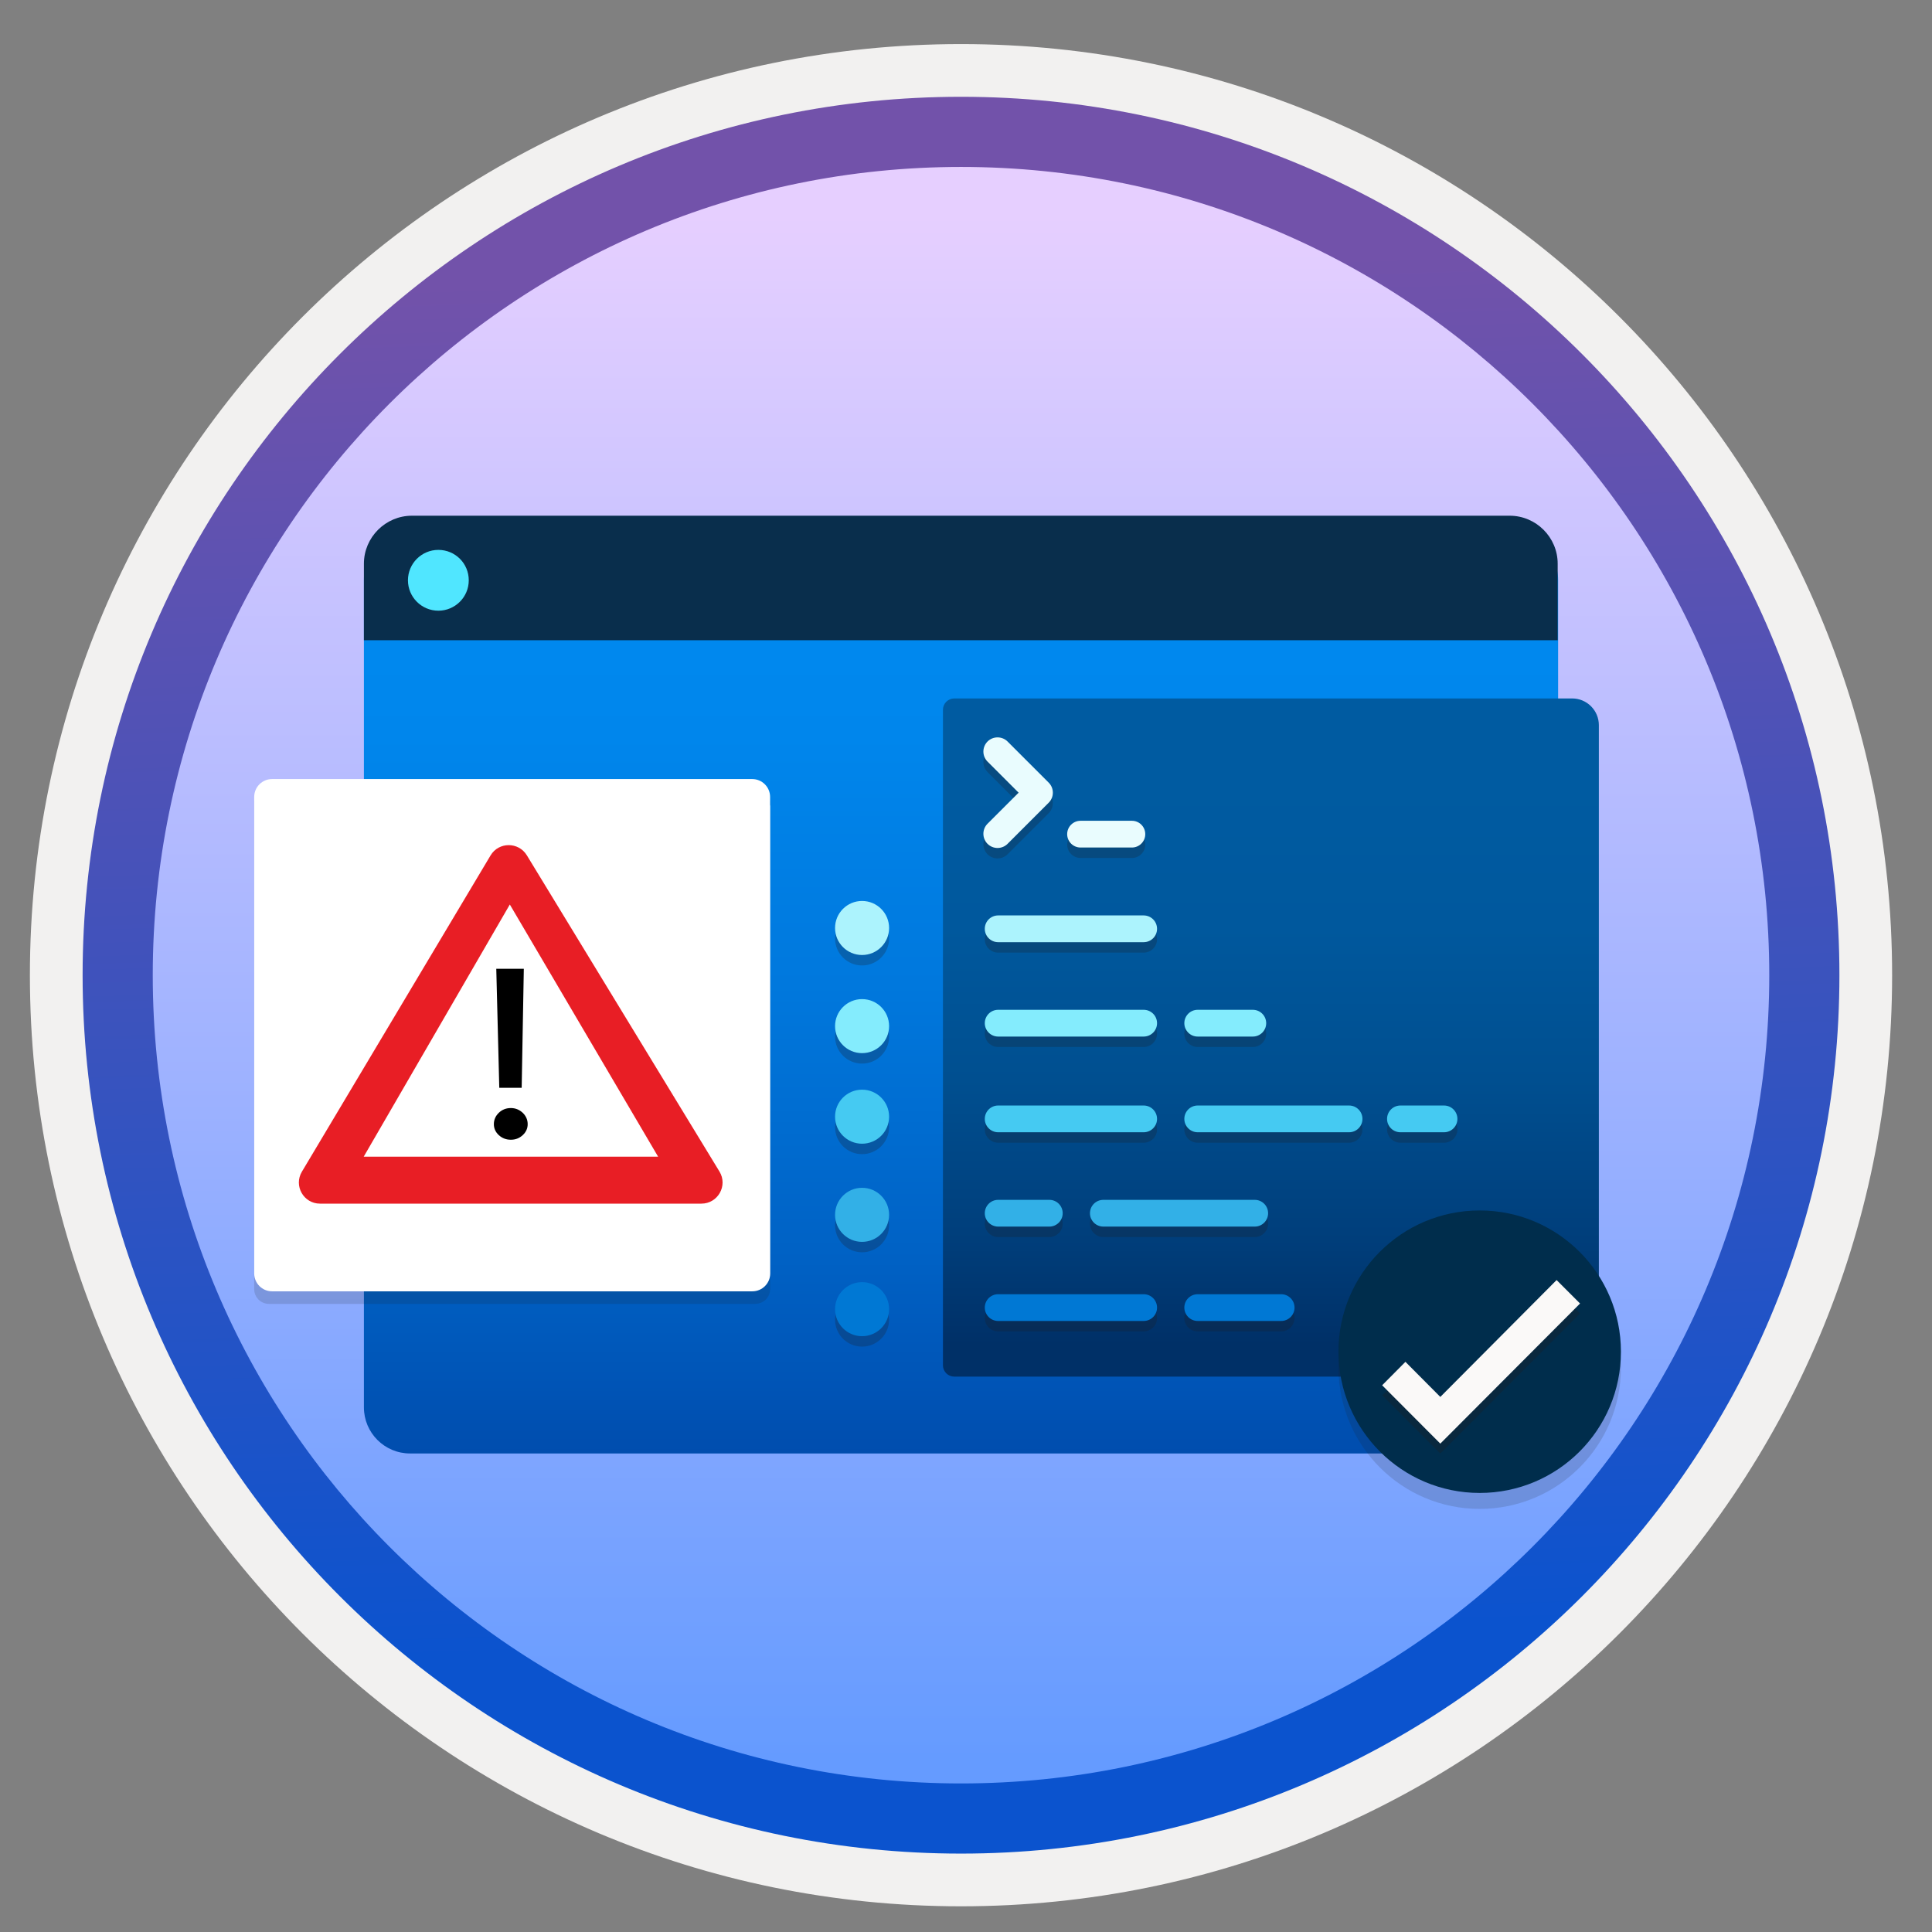
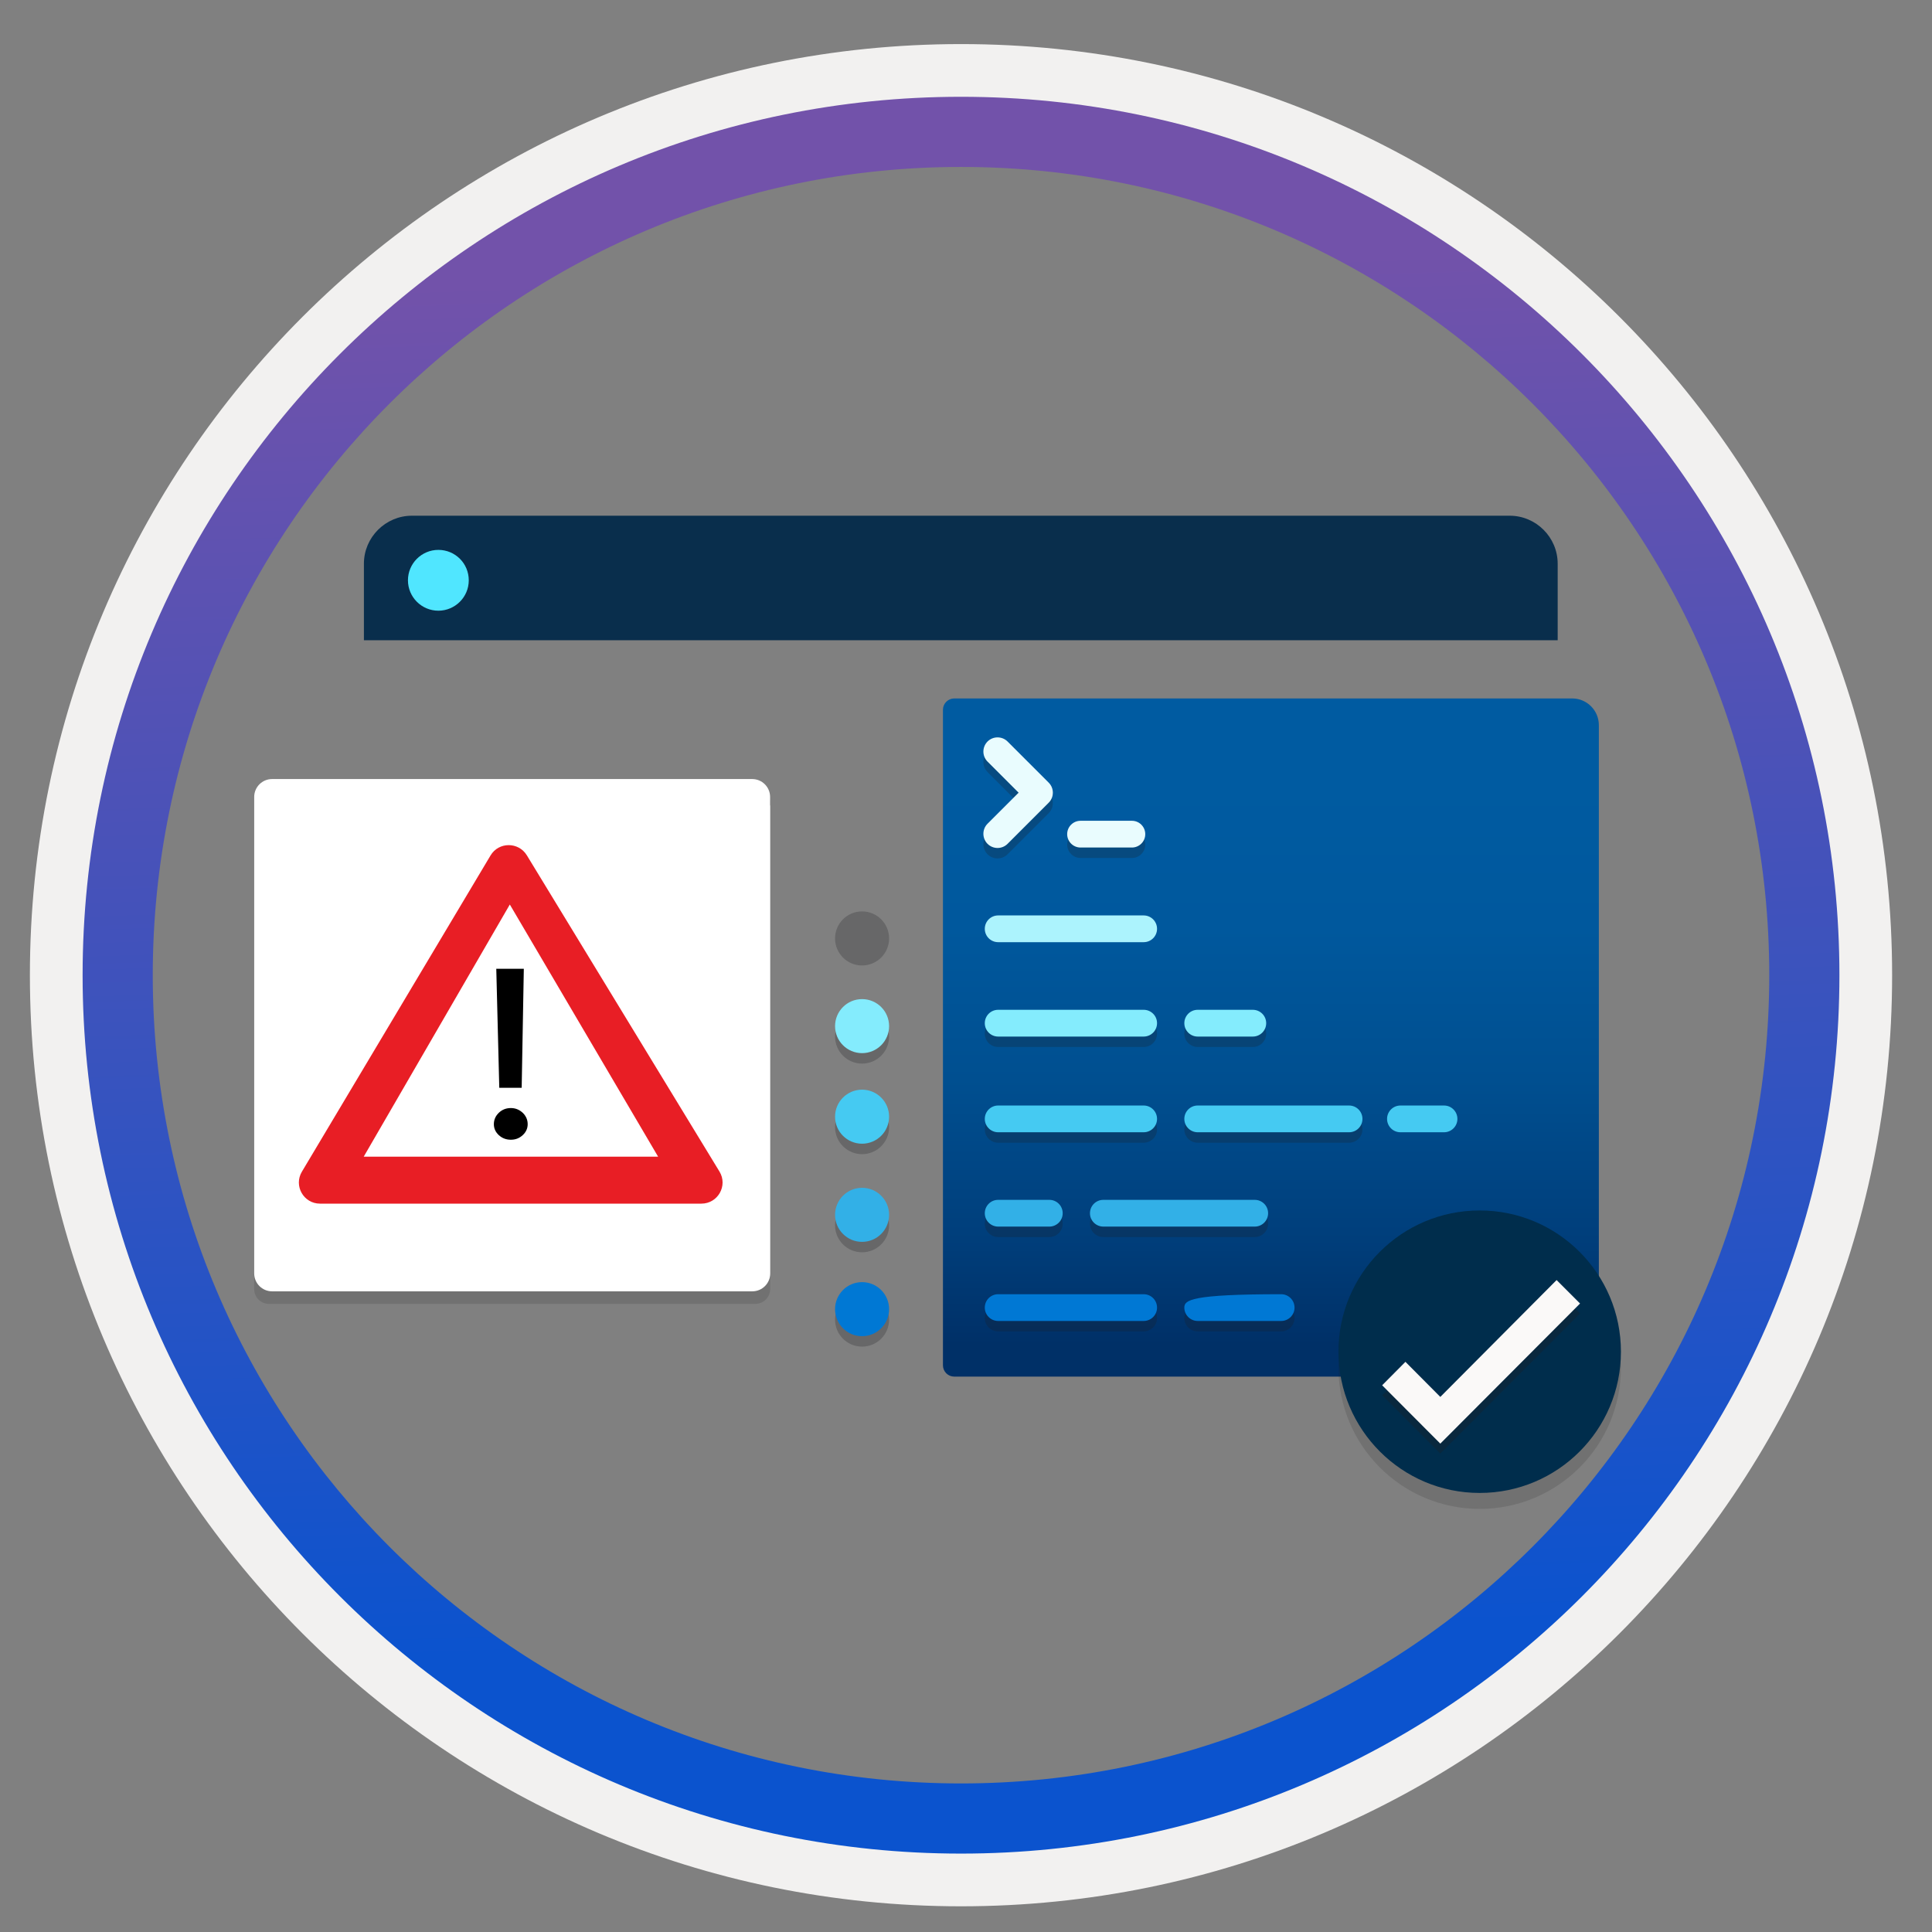
<svg xmlns="http://www.w3.org/2000/svg" width="103" height="103" viewBox="0 0 103 103" fill="none">
  <rect x="0" y="0" width="103" height="103" fill="#808080" stroke="none" />
-   <path d="M51.234 98.8C25.384 98.8 4.424 77.85 4.424 51.99C4.424 26.13 25.384 5.18 51.234 5.18C77.084 5.18 98.044 26.14 98.044 51.99C98.044 77.84 77.084 98.8 51.234 98.8Z" fill="url(#paint0_linear_741_37162)" />
  <path fill-rule="evenodd" clip-rule="evenodd" d="M97.134 51.99C97.134 77.34 76.584 97.89 51.234 97.89C25.884 97.89 5.334 77.34 5.334 51.99C5.334 26.64 25.884 6.09 51.234 6.09C76.584 6.09 97.134 26.64 97.134 51.99ZM51.234 2.35C78.654 2.35 100.874 24.57 100.874 51.99C100.874 79.41 78.644 101.63 51.234 101.63C23.814 101.63 1.594 79.4 1.594 51.99C1.594 24.57 23.814 2.35 51.234 2.35Z" fill="#F2F1F0" />
  <path fill-rule="evenodd" clip-rule="evenodd" d="M94.324 51.99C94.324 75.79 75.034 95.08 51.234 95.08C27.434 95.08 8.144 75.79 8.144 51.99C8.144 28.19 27.434 8.9 51.234 8.9C75.034 8.9 94.324 28.19 94.324 51.99ZM51.234 5.16C77.094 5.16 98.064 26.13 98.064 51.99C98.064 77.85 77.094 98.82 51.234 98.82C25.374 98.82 4.404 77.85 4.404 51.99C4.404 26.13 25.364 5.16 51.234 5.16Z" fill="url(#paint1_linear_741_37162)" />
-   <path d="M21.861 77.488H80.607C81.971 77.488 83.067 76.393 83.067 75.029V30.916C83.067 29.552 81.971 28.456 80.607 28.456H21.861C20.497 28.456 19.401 29.552 19.401 30.916V75.029C19.401 76.382 20.497 77.488 21.861 77.488Z" fill="url(#paint2_linear_741_37162)" />
  <path d="M19.401 34.134H83.044V30.054C83.044 28.645 81.893 27.494 80.484 27.494H21.961C20.553 27.494 19.401 28.645 19.401 30.054V34.134Z" fill="#092E4C" />
  <path d="M23.37 32.558C24.253 32.558 24.991 31.843 24.991 30.937C24.991 30.032 24.264 29.316 23.37 29.316C22.476 29.316 21.749 30.043 21.749 30.937C21.749 31.831 22.476 32.558 23.37 32.558Z" fill="#50E6FF" />
  <path opacity="0.15" d="M40.27 69.511C40.707 69.511 41.059 69.158 41.059 68.721V42.681H13.552V68.725C13.552 69.162 13.904 69.514 14.341 69.514H40.27V69.511Z" fill="#1F1D20" />
  <path d="M41.056 42.915V42.488C41.056 41.96 40.629 41.533 40.1 41.533H14.507C13.979 41.533 13.552 41.96 13.552 42.488V42.962V43.396V67.888C13.552 68.417 13.979 68.844 14.507 68.844H40.107C40.636 68.844 41.063 68.417 41.063 67.888V42.962C41.063 42.946 41.056 42.932 41.056 42.915Z" fill="white" />
  <path d="M26.762 46.3L36.478 62.833C36.478 62.833 17.86 62.765 18.027 62.529C18.187 62.293 26.762 46.3 26.762 46.3Z" fill="white" />
  <path d="M38.357 62.458L28.086 45.597C27.645 44.875 26.587 44.875 26.153 45.605L16.095 62.465C15.646 63.218 16.186 64.169 17.061 64.169H37.391C38.273 64.169 38.814 63.211 38.357 62.458ZM19.39 61.666L27.18 48.222L35.086 61.666H19.39V61.666Z" fill="#E81E25" />
  <path d="M27.234 60.762C26.983 60.762 26.77 60.679 26.595 60.519C26.42 60.359 26.329 60.161 26.329 59.933C26.329 59.697 26.42 59.492 26.595 59.324C26.77 59.157 26.983 59.073 27.234 59.073C27.477 59.073 27.683 59.157 27.866 59.324C28.041 59.492 28.132 59.697 28.132 59.933C28.132 60.161 28.041 60.359 27.866 60.519C27.683 60.686 27.477 60.762 27.234 60.762ZM27.926 51.648L27.812 57.993H26.618L26.458 51.648H27.926Z" fill="black" />
  <path d="M83.817 37.236H50.875C50.715 37.236 50.561 37.3 50.448 37.413C50.335 37.526 50.271 37.679 50.271 37.84V72.788C50.271 72.948 50.335 73.102 50.448 73.215C50.561 73.328 50.715 73.391 50.875 73.391H83.817C84.194 73.391 84.556 73.241 84.822 72.974C85.089 72.708 85.239 72.346 85.239 71.969V38.658C85.239 38.281 85.089 37.92 84.822 37.653C84.556 37.386 84.194 37.236 83.817 37.236V37.236Z" fill="url(#paint3_linear_741_37162)" />
  <path opacity="0.25" d="M60.345 44.314H57.607C57.213 44.314 56.895 44.633 56.895 45.027V45.029C56.895 45.422 57.213 45.741 57.607 45.741H60.345C60.739 45.741 61.057 45.422 61.057 45.029V45.027C61.057 44.633 60.739 44.314 60.345 44.314Z" fill="#1F1D20" />
  <path opacity="0.25" d="M55.908 42.281L53.717 40.09C53.647 40.02 53.564 39.964 53.472 39.926C53.38 39.888 53.282 39.868 53.182 39.868C53.083 39.868 52.984 39.888 52.892 39.926C52.801 39.964 52.717 40.02 52.647 40.09V40.09C52.506 40.232 52.427 40.424 52.427 40.624C52.427 40.824 52.506 41.016 52.647 41.158L54.305 42.816L52.647 44.472C52.506 44.615 52.427 44.807 52.427 45.007C52.427 45.208 52.506 45.4 52.647 45.543V45.543C52.717 45.613 52.801 45.669 52.892 45.707C52.984 45.745 53.083 45.764 53.182 45.764C53.282 45.764 53.38 45.745 53.472 45.707C53.564 45.669 53.647 45.613 53.717 45.543L55.908 43.352C55.979 43.281 56.035 43.198 56.073 43.106C56.111 43.014 56.13 42.916 56.13 42.816C56.13 42.717 56.111 42.618 56.073 42.527C56.035 42.435 55.979 42.351 55.908 42.281V42.281Z" fill="#1F1D20" />
-   <path opacity="0.25" d="M60.972 49.361H53.214C52.821 49.361 52.502 49.679 52.502 50.073V50.075C52.502 50.468 52.821 50.787 53.214 50.787H60.972C61.366 50.787 61.685 50.468 61.685 50.075V50.073C61.685 49.679 61.366 49.361 60.972 49.361Z" fill="#1F1D20" />
  <path opacity="0.25" d="M60.972 54.392H53.214C52.821 54.392 52.502 54.711 52.502 55.104V55.106C52.502 55.499 52.821 55.818 53.214 55.818H60.972C61.366 55.818 61.685 55.499 61.685 55.106V55.104C61.685 54.711 61.366 54.392 60.972 54.392Z" fill="#1F1D20" />
  <path opacity="0.25" d="M66.791 54.392H63.852C63.459 54.392 63.14 54.711 63.14 55.104V55.106C63.14 55.499 63.459 55.818 63.852 55.818H66.791C67.185 55.818 67.504 55.499 67.504 55.106V55.104C67.504 54.711 67.185 54.392 66.791 54.392Z" fill="#1F1D20" />
  <path opacity="0.25" d="M60.972 59.494H53.214C52.821 59.494 52.502 59.813 52.502 60.206V60.209C52.502 60.602 52.821 60.921 53.214 60.921H60.972C61.366 60.921 61.685 60.602 61.685 60.209V60.206C61.685 59.813 61.366 59.494 60.972 59.494Z" fill="#1F1D20" />
  <path opacity="0.25" d="M71.924 59.494H63.852C63.459 59.494 63.14 59.813 63.14 60.206V60.209C63.14 60.602 63.459 60.921 63.852 60.921H71.924C72.317 60.921 72.636 60.602 72.636 60.209V60.206C72.636 59.813 72.317 59.494 71.924 59.494Z" fill="#1F1D20" />
  <path opacity="0.25" d="M60.972 69.554H53.214C52.821 69.554 52.502 69.873 52.502 70.267V70.269C52.502 70.662 52.821 70.981 53.214 70.981H60.972C61.366 70.981 61.685 70.662 61.685 70.269V70.267C61.685 69.873 61.366 69.554 60.972 69.554Z" fill="#1F1D20" />
  <path opacity="0.25" d="M68.302 69.554H63.852C63.459 69.554 63.14 69.873 63.14 70.267V70.269C63.14 70.662 63.459 70.981 63.852 70.981H68.302C68.696 70.981 69.015 70.662 69.015 70.269V70.267C69.015 69.873 68.696 69.554 68.302 69.554Z" fill="#1F1D20" />
  <path opacity="0.25" d="M55.943 64.523H53.214C52.821 64.523 52.502 64.842 52.502 65.235V65.237C52.502 65.631 52.821 65.95 53.214 65.95H55.943C56.336 65.95 56.655 65.631 56.655 65.237V65.235C56.655 64.842 56.336 64.523 55.943 64.523Z" fill="#1F1D20" />
  <path opacity="0.25" d="M66.894 64.523H58.822C58.428 64.523 58.109 64.842 58.109 65.235V65.237C58.109 65.631 58.428 65.95 58.822 65.95H66.894C67.287 65.95 67.606 65.631 67.606 65.237V65.235C67.606 64.842 67.287 64.523 66.894 64.523Z" fill="#1F1D20" />
-   <path opacity="0.25" d="M76.986 59.494H74.66C74.267 59.494 73.948 59.813 73.948 60.206V60.209C73.948 60.602 74.267 60.921 74.66 60.921H76.986C77.379 60.921 77.698 60.602 77.698 60.209V60.206C77.698 59.813 77.379 59.494 76.986 59.494Z" fill="#1F1D20" />
  <path opacity="0.25" d="M45.959 51.471C46.755 51.471 47.4 50.826 47.4 50.03C47.4 49.235 46.755 48.59 45.959 48.59C45.163 48.59 44.519 49.235 44.519 50.03C44.519 50.826 45.163 51.471 45.959 51.471Z" fill="#1F1D20" />
  <path opacity="0.25" d="M45.959 56.703C46.755 56.703 47.4 56.058 47.4 55.262C47.4 54.467 46.755 53.822 45.959 53.822C45.163 53.822 44.519 54.467 44.519 55.262C44.519 56.058 45.163 56.703 45.959 56.703Z" fill="#1F1D20" />
  <path opacity="0.25" d="M45.959 61.531C46.755 61.531 47.4 60.886 47.4 60.09C47.4 59.295 46.755 58.65 45.959 58.65C45.163 58.65 44.519 59.295 44.519 60.09C44.519 60.886 45.163 61.531 45.959 61.531Z" fill="#1F1D20" />
  <path opacity="0.25" d="M45.959 66.763C46.755 66.763 47.4 66.118 47.4 65.323C47.4 64.527 46.755 63.882 45.959 63.882C45.163 63.882 44.519 64.527 44.519 65.323C44.519 66.118 45.163 66.763 45.959 66.763Z" fill="#1F1D20" />
  <path opacity="0.25" d="M45.959 71.792C46.755 71.792 47.4 71.147 47.4 70.352C47.4 69.556 46.755 68.911 45.959 68.911C45.163 68.911 44.519 69.556 44.519 70.352C44.519 71.147 45.163 71.792 45.959 71.792Z" fill="#1F1D20" />
  <path d="M60.972 48.804H53.214C52.821 48.804 52.502 49.123 52.502 49.516V49.518C52.502 49.912 52.821 50.23 53.214 50.23H60.972C61.366 50.23 61.685 49.912 61.685 49.518V49.516C61.685 49.123 61.366 48.804 60.972 48.804Z" fill="#ACF3FD" />
  <path d="M60.972 53.835H53.214C52.821 53.835 52.502 54.154 52.502 54.547V54.549C52.502 54.943 52.821 55.262 53.214 55.262H60.972C61.366 55.262 61.685 54.943 61.685 54.549V54.547C61.685 54.154 61.366 53.835 60.972 53.835Z" fill="#84ECFD" />
  <path d="M66.791 53.835H63.852C63.459 53.835 63.14 54.154 63.14 54.547V54.549C63.14 54.943 63.459 55.262 63.852 55.262H66.791C67.185 55.262 67.504 54.943 67.504 54.549V54.547C67.504 54.154 67.185 53.835 66.791 53.835Z" fill="#84ECFD" />
  <path d="M60.972 58.938H53.214C52.821 58.938 52.502 59.257 52.502 59.65V59.652C52.502 60.045 52.821 60.364 53.214 60.364H60.972C61.366 60.364 61.685 60.045 61.685 59.652V59.65C61.685 59.257 61.366 58.938 60.972 58.938Z" fill="#45CAF2" />
  <path d="M71.924 58.938H63.852C63.459 58.938 63.14 59.257 63.14 59.65V59.652C63.14 60.045 63.459 60.364 63.852 60.364H71.924C72.317 60.364 72.636 60.045 72.636 59.652V59.65C72.636 59.257 72.317 58.938 71.924 58.938Z" fill="#45CAF2" />
  <path d="M60.972 68.998H53.214C52.821 68.998 52.502 69.317 52.502 69.71V69.712C52.502 70.105 52.821 70.424 53.214 70.424H60.972C61.366 70.424 61.685 70.105 61.685 69.712V69.71C61.685 69.317 61.366 68.998 60.972 68.998Z" fill="#0078D4" />
-   <path d="M68.302 68.998H63.852C63.459 68.998 63.14 69.317 63.14 69.71V69.712C63.14 70.105 63.459 70.424 63.852 70.424H68.302C68.696 70.424 69.015 70.105 69.015 69.712V69.71C69.015 69.317 68.696 68.998 68.302 68.998Z" fill="#0078D4" />
+   <path d="M68.302 68.998C63.459 68.998 63.14 69.317 63.14 69.71V69.712C63.14 70.105 63.459 70.424 63.852 70.424H68.302C68.696 70.424 69.015 70.105 69.015 69.712V69.71C69.015 69.317 68.696 68.998 68.302 68.998Z" fill="#0078D4" />
  <path d="M55.943 63.967H53.214C52.821 63.967 52.502 64.285 52.502 64.679V64.681C52.502 65.074 52.821 65.393 53.214 65.393H55.943C56.336 65.393 56.655 65.074 56.655 64.681V64.679C56.655 64.285 56.336 63.967 55.943 63.967Z" fill="#32B0E7" />
  <path d="M66.894 63.967H58.822C58.428 63.967 58.109 64.285 58.109 64.679V64.681C58.109 65.074 58.428 65.393 58.822 65.393H66.894C67.287 65.393 67.606 65.074 67.606 64.681V64.679C67.606 64.285 67.287 63.967 66.894 63.967Z" fill="#32B0E7" />
  <path d="M76.986 58.938H74.66C74.267 58.938 73.948 59.257 73.948 59.65V59.652C73.948 60.045 74.267 60.364 74.66 60.364H76.986C77.379 60.364 77.698 60.045 77.698 59.652V59.65C77.698 59.257 77.379 58.938 76.986 58.938Z" fill="#45CAF2" />
  <path d="M60.345 43.758H57.606C57.213 43.758 56.894 44.077 56.894 44.47V44.472C56.894 44.865 57.213 45.184 57.606 45.184H60.345C60.738 45.184 61.057 44.865 61.057 44.472V44.47C61.057 44.077 60.738 43.758 60.345 43.758Z" fill="#E9FCFE" />
  <path d="M55.908 41.724L53.717 39.533C53.647 39.463 53.564 39.407 53.472 39.369C53.38 39.331 53.282 39.312 53.182 39.312C53.083 39.312 52.984 39.331 52.892 39.369C52.801 39.407 52.717 39.463 52.647 39.533V39.533C52.506 39.675 52.427 39.868 52.427 40.068C52.427 40.268 52.506 40.46 52.647 40.602L54.305 42.26L52.647 43.916C52.506 44.058 52.427 44.25 52.427 44.451C52.427 44.651 52.506 44.844 52.647 44.986V44.986C52.717 45.056 52.801 45.112 52.892 45.15C52.984 45.188 53.083 45.208 53.182 45.208C53.282 45.208 53.38 45.188 53.472 45.15C53.564 45.112 53.647 45.056 53.717 44.986L55.908 42.795C55.979 42.725 56.035 42.641 56.073 42.549C56.111 42.458 56.13 42.359 56.13 42.26C56.13 42.16 56.111 42.062 56.073 41.97C56.035 41.878 55.979 41.795 55.908 41.724V41.724Z" fill="#E9FCFE" />
-   <path d="M45.959 50.914C46.755 50.914 47.4 50.269 47.4 49.474C47.4 48.678 46.755 48.033 45.959 48.033C45.163 48.033 44.519 48.678 44.519 49.474C44.519 50.269 45.163 50.914 45.959 50.914Z" fill="#ACF3FD" />
  <path d="M45.959 56.146C46.755 56.146 47.4 55.501 47.4 54.706C47.4 53.91 46.755 53.265 45.959 53.265C45.163 53.265 44.519 53.91 44.519 54.706C44.519 55.501 45.163 56.146 45.959 56.146Z" fill="#84ECFD" />
  <path d="M45.959 60.974C46.755 60.974 47.4 60.33 47.4 59.534C47.4 58.738 46.755 58.093 45.959 58.093C45.163 58.093 44.519 58.738 44.519 59.534C44.519 60.33 45.163 60.974 45.959 60.974Z" fill="#45CAF2" />
  <path d="M45.959 66.207C46.755 66.207 47.4 65.561 47.4 64.766C47.4 63.97 46.755 63.325 45.959 63.325C45.163 63.325 44.519 63.97 44.519 64.766C44.519 65.561 45.163 66.207 45.959 66.207Z" fill="#32B0E7" />
  <path d="M45.959 71.236C46.755 71.236 47.4 70.591 47.4 69.795C47.4 68.999 46.755 68.354 45.959 68.354C45.163 68.354 44.519 68.999 44.519 69.795C44.519 70.591 45.163 71.236 45.959 71.236Z" fill="#0078D4" />
  <path opacity="0.15" d="M78.886 80.443C83.046 80.443 86.416 77.073 86.416 72.913C86.416 68.753 83.046 65.383 78.886 65.383C74.726 65.383 71.356 68.753 71.356 72.913C71.366 77.073 74.736 80.443 78.886 80.443Z" fill="#1F1D20" />
  <path d="M78.886 79.593C83.046 79.593 86.416 76.223 86.416 72.063C86.416 67.903 83.046 64.533 78.886 64.533C74.726 64.533 71.356 67.903 71.356 72.063C71.366 76.223 74.736 79.593 78.886 79.593Z" fill="#002D4C" />
  <path opacity="0.3" d="M82.987 68.773L76.787 75.003L74.927 73.133L73.686 74.383L76.787 77.493L84.237 70.023L82.987 68.773Z" fill="#1F1D20" />
  <path d="M82.987 68.243L76.787 74.473L74.927 72.603L73.686 73.853L76.787 76.963L84.237 69.493L82.987 68.243Z" fill="#FAF9F8" />
  <defs>
    <linearGradient id="paint0_linear_741_37162" x1="51.234" y1="93.821" x2="51.234" y2="11.45" gradientUnits="userSpaceOnUse">
      <stop stop-color="#659BFF" />
      <stop offset="1" stop-color="#E6CFFF" />
    </linearGradient>
    <linearGradient id="paint1_linear_741_37162" x1="62.753" y1="87.103" x2="60.359" y2="14.014" gradientUnits="userSpaceOnUse">
      <stop stop-color="#0B53CE" />
      <stop offset="1" stop-color="#7252AA" />
    </linearGradient>
    <linearGradient id="paint2_linear_741_37162" x1="51.234" y1="28.456" x2="51.234" y2="77.488" gradientUnits="userSpaceOnUse">
      <stop stop-color="#008BF1" />
      <stop offset="0.22" stop-color="#0086EC" />
      <stop offset="0.49" stop-color="#0078DD" />
      <stop offset="0.79" stop-color="#0061C4" />
      <stop offset="1" stop-color="#004DAE" />
    </linearGradient>
    <linearGradient id="paint3_linear_741_37162" x1="67.755" y1="71.684" x2="67.755" y2="41.676" gradientUnits="userSpaceOnUse">
      <stop stop-color="#003067" />
      <stop offset="0.2" stop-color="#003F7C" />
      <stop offset="0.47" stop-color="#004F90" />
      <stop offset="0.74" stop-color="#00589D" />
      <stop offset="1" stop-color="#005BA1" />
    </linearGradient>
  </defs>
</svg>